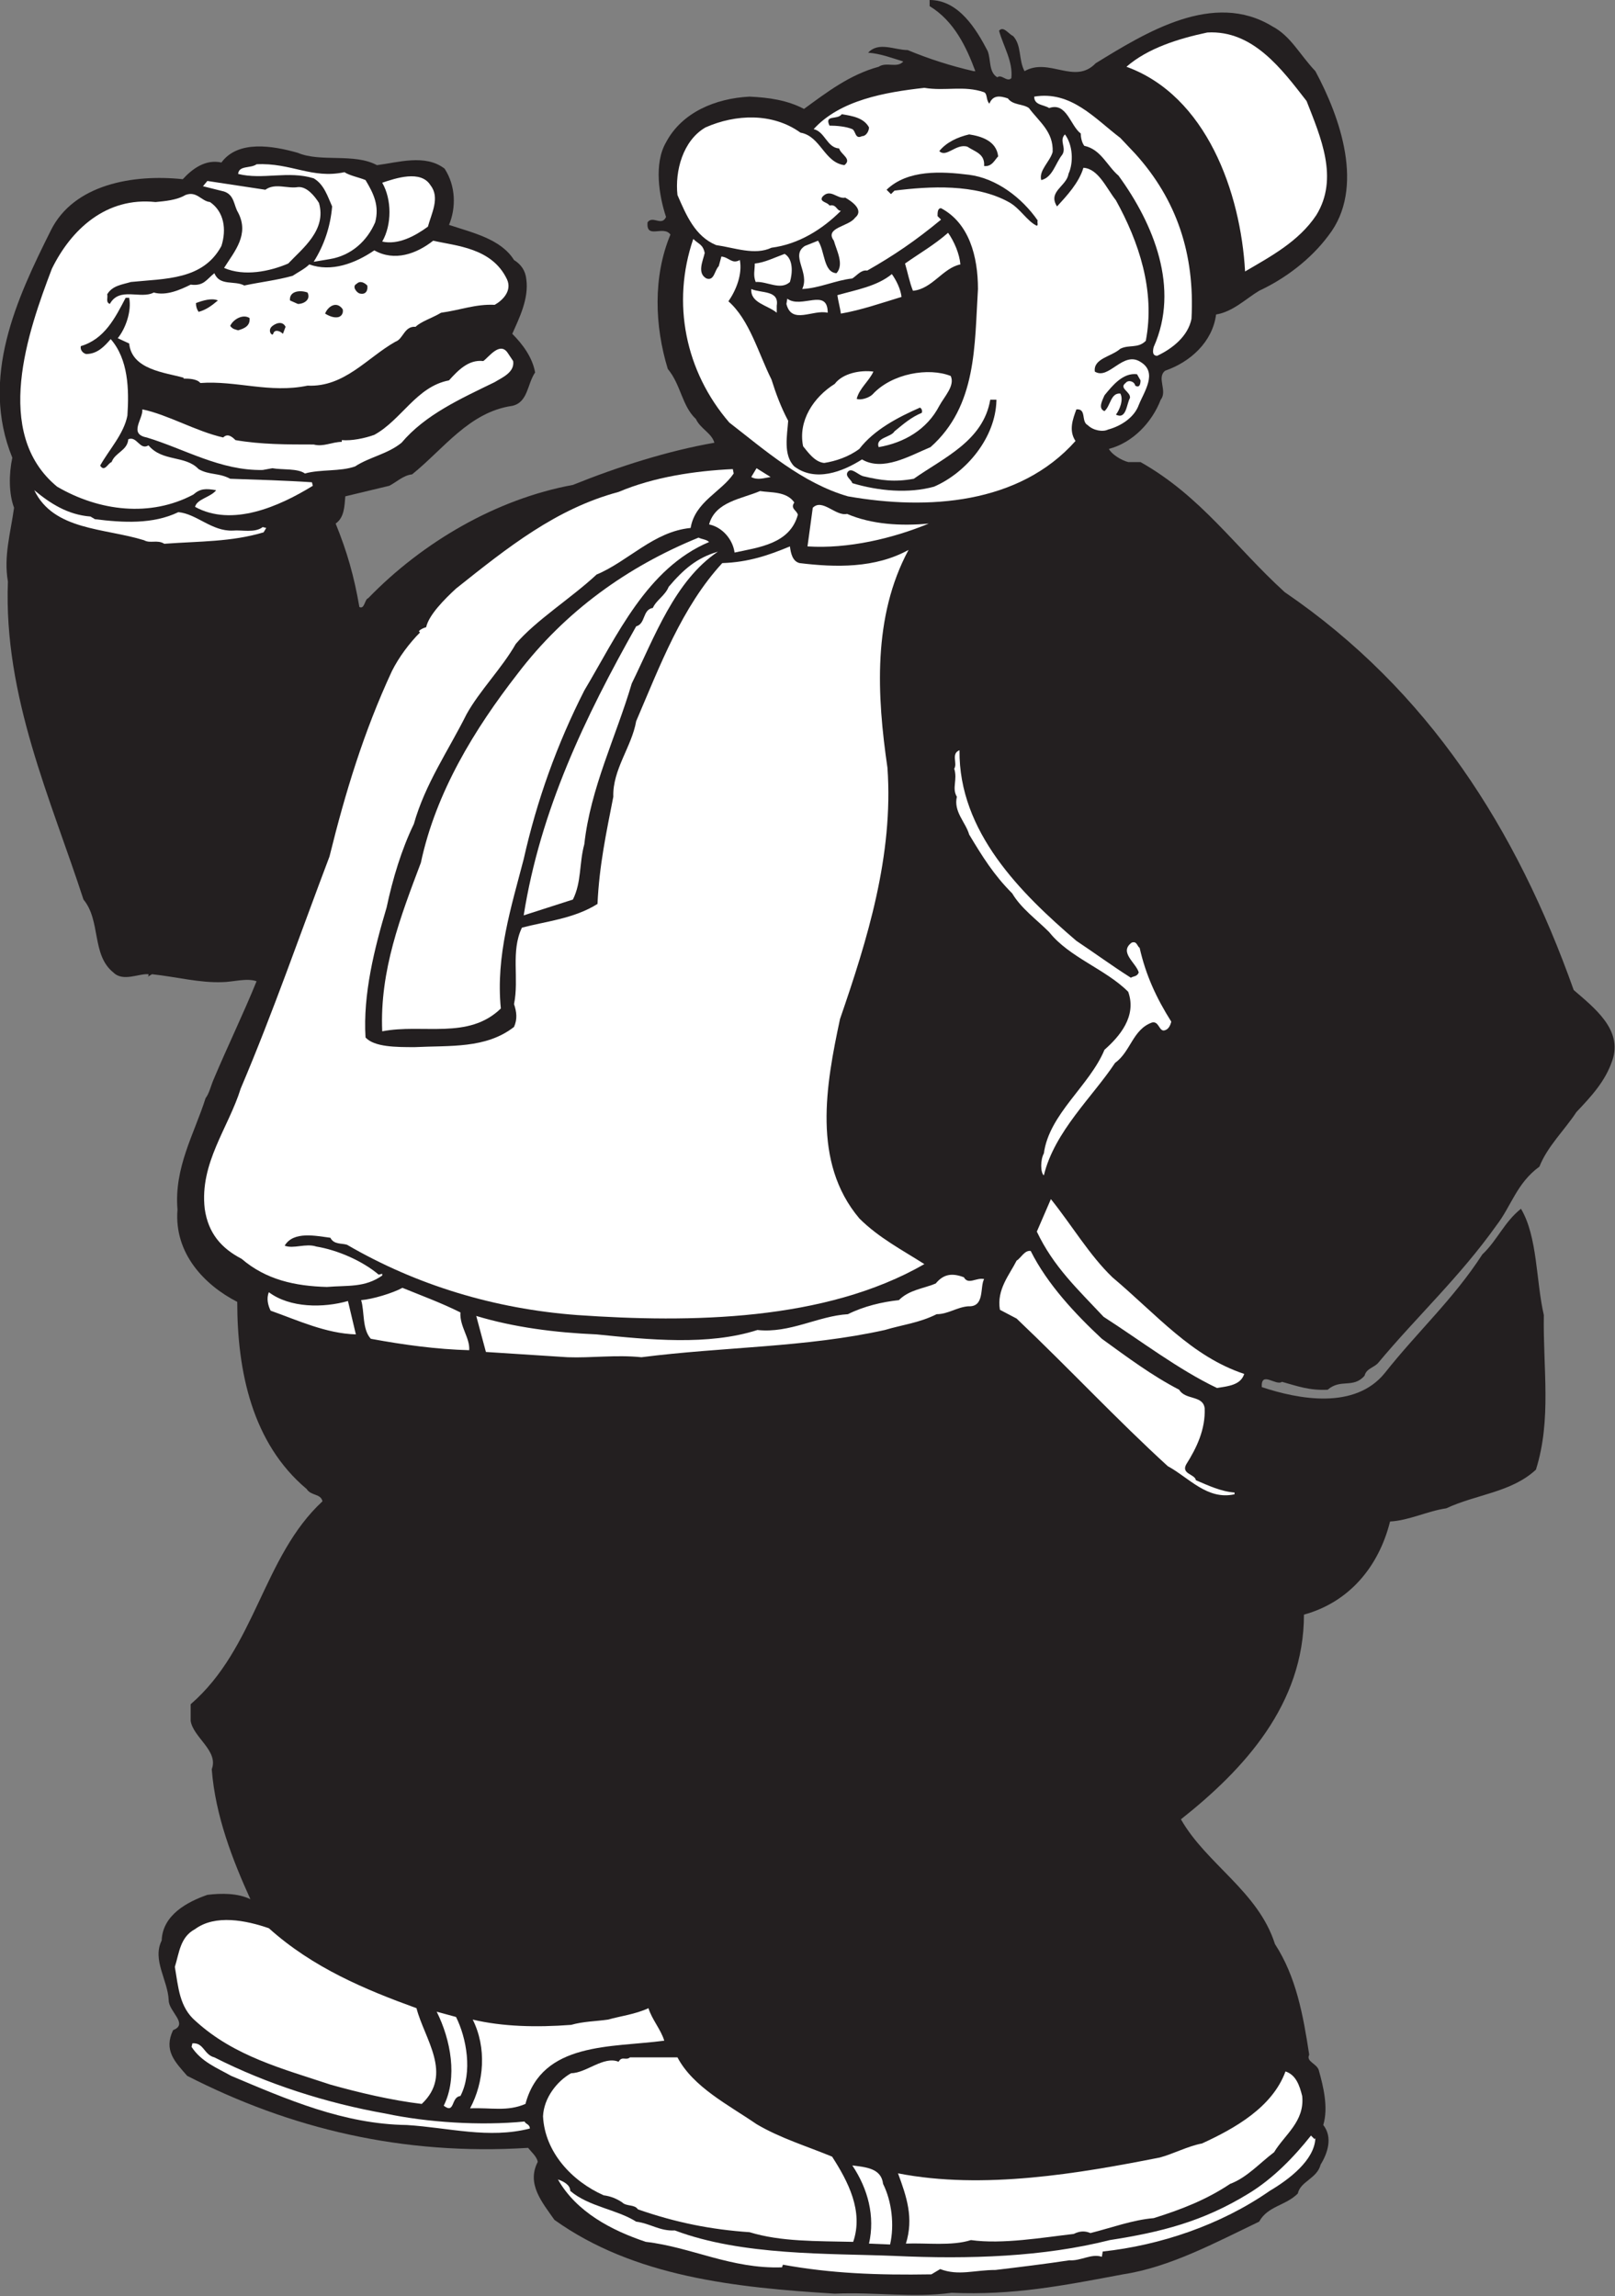
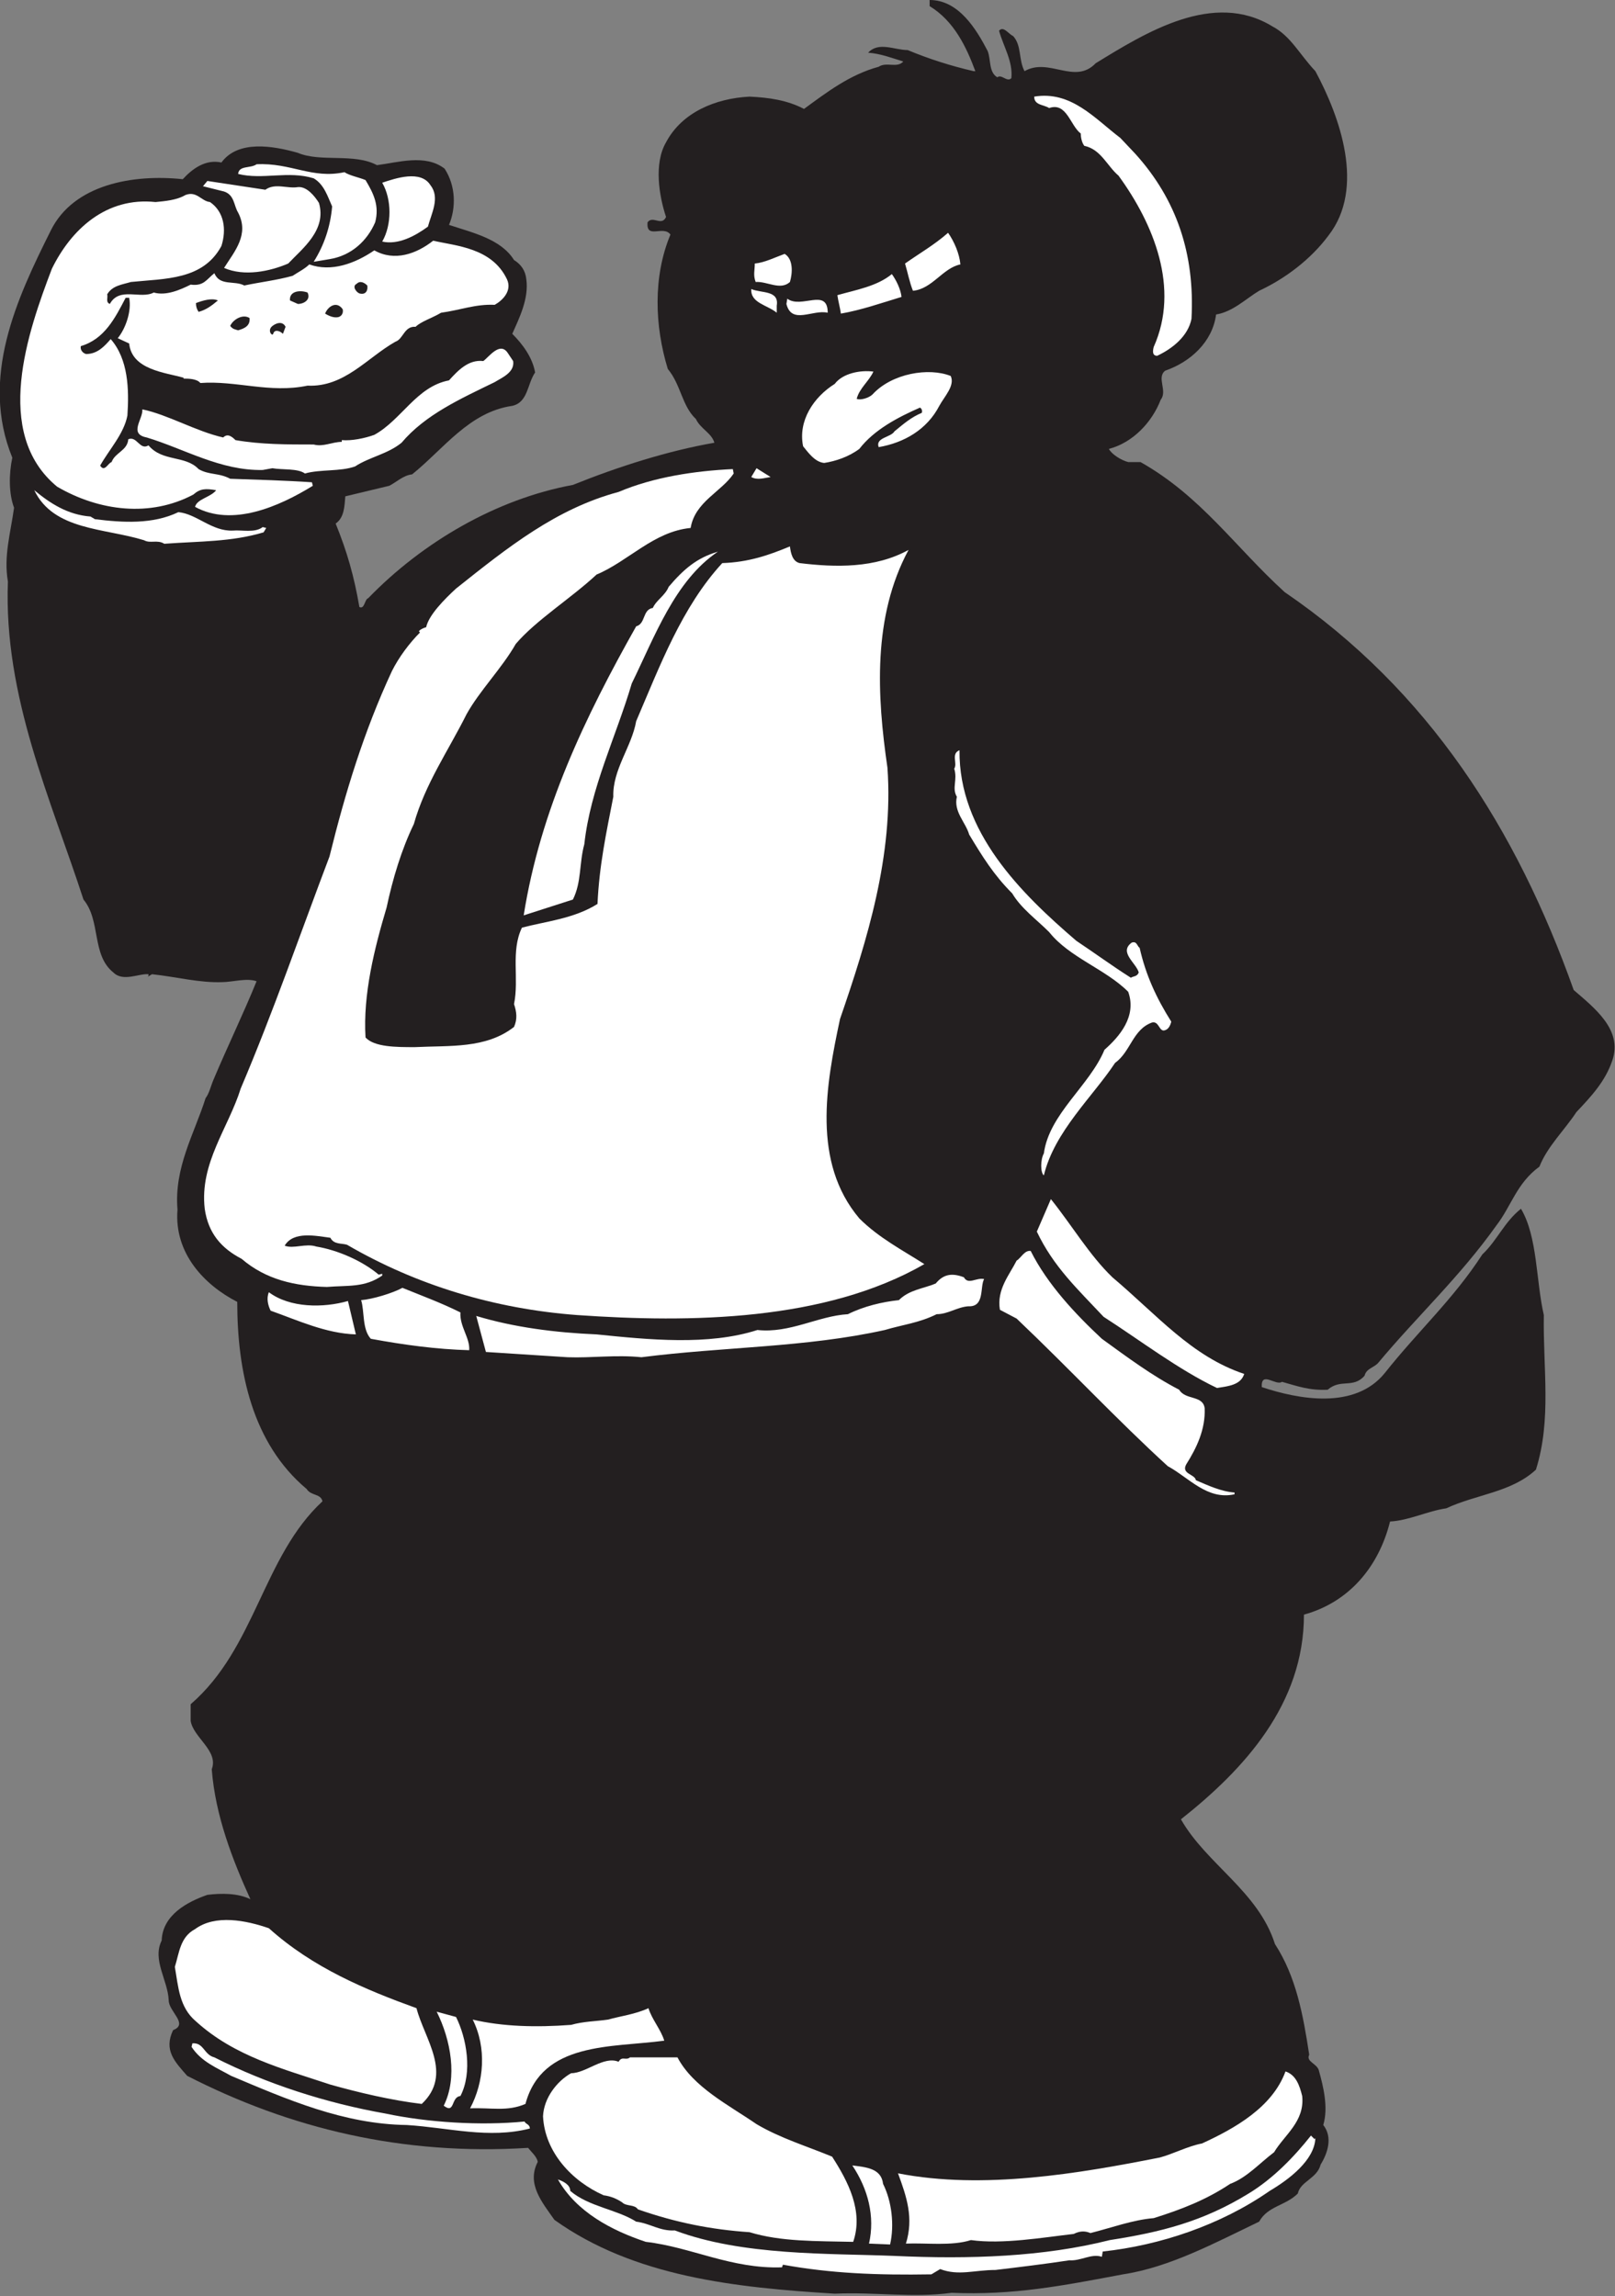
<svg xmlns="http://www.w3.org/2000/svg" id="Layer_1" viewBox="0 0 183.8 261.4">
  <rect x="0" y="0" width="183.8" height="261.4" fill="#808080" stroke="none" />
  <style>.st0{fill:#231f20}.st1{fill:#fff}</style>
  <path class="st0" d="M112.4 5.8c.4 1 .1 2.4 1.1 3 .5-.4 1.1.6 1.6.1.2-1.9-.9-3.6-1.4-5.4.5-.6 1.1.4 1.6.6 1 1.1.6 2.7 1.3 4 2.8-1.6 5.7 1.6 8.1-.9 5.7-3.5 13.4-8.3 20.1-4.2 2.1 1.1 3.1 3.2 4.9 5.1 2.8 5.2 5.7 13.3 1.5 18.7-2 2.7-4.9 4.9-7.9 6.3-1.5.9-3 2.4-4.9 2.7-.4 3.1-2.9 5.4-5.8 6.4-1 .8.3 2.3-.5 3.3-1 2.6-3.2 4.9-5.9 5.6.3.6 1.4 1.3 2.2 1.5h1.4c6.9 3.9 10.7 9.6 16.4 14.8 16.4 11.2 26.4 27 32.9 45.3 2.3 2 5.6 4.5 4.4 8-.8 2.4-2.4 4.1-4.1 5.9-1.3 2-3.3 3.9-4.2 6.2-2.6 1.9-3.2 4.5-4.9 6.7-4.2 5.9-9 10.3-13.5 15.7-.5.5-1.3.6-1.5 1.4-1.3 1.5-2.7.3-4.2 1.6-2.1.1-3.4-.4-5.2-.9-.7.5-2.4-1.3-2.3.6 4.2 1.4 10.6 2.6 14-1.6 3.8-4.8 7.8-8.4 11.1-13.5 1.7-1.6 2.5-3.7 4.4-5.2 1.9 3.2 1.7 8.2 2.6 12.1-.1 6.1.9 11.9-.9 17.6-2.8 2.6-6.8 2.8-10.2 4.4-2.1.3-4.3 1.4-6.4 1.5-1.3 5.2-4.7 9.2-9.8 10.6 0 10.2-6.8 17.6-14 23.3 2.9 5.1 8.8 8.2 10.7 14.2 2.4 3.7 3.2 8 3.9 12.6-.4.8.9 1 1.1 1.8.5 1.8 1.1 4.2.5 6.2 1.1 1.4.5 3.2-.3 4.5-.4 1.6-2.3 1.9-2.6 3.3-1.4 1.4-3.4 1.4-4.4 3.2-5 2.4-10.2 5.2-15.5 6-6.9 1.3-12.5 2.4-19.5 2.1-4.4.6-8.6-.1-13.3.1-11.3-.7-22.8-1.9-31.9-8.4-1.4-2-3.2-4.1-1.9-6.6-.1-.6-.7-1.1-1.1-1.6-14.3.9-27.1-2.2-38.8-8.2-1.4-1.6-2.7-2.9-1.6-5.2 1.8-.7-.5-2.1-.5-3.4-.1-2.3-1.9-4.6-.8-6.8.1-2.9 2.9-4.4 5.2-5.2 1.6-.2 3.5-.2 4.9.5-2-4.4-4-9.5-4.4-14.8.8-2.1-2.1-3.6-2.4-5.5V194c7.4-6.4 8.2-16.8 15-23.1-.2-.9-1.3-.6-1.8-1.4-6.2-5.2-7.9-13.4-7.9-21.3-3.7-1.9-7.2-5.5-6.8-10.5-.4-4.8 1.9-8.6 3.2-12.7.4-.5.6-1.4.9-2.1 1.6-3.8 3.4-7.5 4.9-11.2-1.1-.4-2.8.1-3.9.1-2.6.1-5.2-.6-8-.9l-.5.3c.1-.1.1-.1.1-.3-1.1-.1-2.9.9-4-.2-2.5-2-1.4-5.9-3.4-8.3C5.8 91 .4 79.3.9 66.2c-.5-2.9.3-5.5.7-8.4-.6-1.6-.6-3.8-.2-5.7-3.7-9.1.5-18.1 4.4-25.9 2.6-5.2 9.3-6.4 15-5.8 1.1-1.2 2.6-2.3 4.4-1.9 1.9-2.6 5.9-1.9 8.7-1.1 2.6 1.1 6.4 0 9 1.4 2.4-.3 5.5-1.3 7.7.4 1.3 2 1.3 4.5.5 6.4 2.7.9 5.9 1.6 7.4 4 .8.5 1.3 1.2 1.4 2.2.3 2.2-.8 4.4-1.6 6.2 1.2 1.2 2.3 2.7 2.6 4.4-.9 1.3-.8 3.4-2.6 3.8-4.9.7-7.8 4.9-11.4 7.8-1 .1-1.8.9-2.6 1.3l-5 1.2c-.1 1.1-.1 2.4-1.1 3.1 1.3 3.2 2.1 6 2.7 9.5.6.3.6-.9 1-1 6.2-6.4 14.6-11.3 23.3-12.9 5.2-2.1 10.9-3.9 16.1-4.8-.3-1.1-1.6-1.6-2.1-2.7-1.6-1.5-1.7-3.9-3.2-5.7-1.5-4.9-1.7-10.5.3-15.3-.8-1.1-2.8.6-2.6-1.4.6-.8 1.6.5 2.1-.6-.8-2.4-1.4-6.1 0-8.5 1.8-3.4 5.6-5 9.5-5.2 2.2.1 4.3.4 6.2 1.4 2.6-1.9 5.2-3.9 8.5-4.8.9-.6 2.1.2 2.8-.6-1.3-.4-2.6-.9-4-1 1.2-1.3 3-.3 4.5-.3 2.4 1 4.9 1.8 7.5 2.4h.2c-1-2.7-2.4-5.7-5.2-7.4V0c3.3 0 5.3 3.3 6.6 5.8z" />
-   <path class="st1" d="M148.7 11.5c1.6 4.1 3.7 8.8 1.1 13-2 3-5.2 4.7-8.1 6.4-.5-9-4.4-20-13.5-23.3 2.4-2.1 5.9-3.2 9.2-3.9 5.2-.3 8.5 4.2 11.3 7.8zm-36.7-1c.4.2.2.9.6 1.3.4-1 1.2-.9 2.1-.6.6.8 1.7.6 2.4 1.1 1.2 1.6 2.8 2.7 2.7 5-.3 1.1-1.6 2.1-1.3 3.2 1.3-.3 1.6-1.9 2.4-2.9.5-.8-.4-1.6.3-2.3.9 1.2 1 3.2.4 4.5-.2 1.4-2.4 2-1.3 3.7 1.1-1.2 2.5-2.7 3-4.4 1.7.1 2.6 2.3 3.7 3.7 2.6 4.7 4.5 10.3 3.4 16-.9.9-1.9.4-2.9.9-1 .9-3.1 1.1-2.9 2.6 1.6 1 3.2-2.4 5.2-1.1 2 1.2.4 3.4-.2 4.9-.5 1.4-2 2.4-3.5 2.8-.6.3-1.7.1-2.3-.5-.8-.4-.1-1.9-1.3-1.8-.4 1.1-.9 2.4-.1 3.6-6.4 7.2-16.8 7.9-25.9 6.3C91.3 55 87 51.2 83 48.1c-5-5.8-6.6-13.6-4.1-20.9.6.6 1.1.6 1.3 1.6-.2.9-.9 2.3.2 2.9.9.3.9-.9 1.4-1.4l.3-1.1c.9.1 1.2.9 2.1.4.3 1.6-.4 3.4-1.3 4.7 2.4 2.1 3.4 5.9 4.9 8.9.5 1.6 1.1 3.2 1.9 4.7-.1 1.6-.6 3.9.7 5.2 2.4 1.8 5.5.6 7.7-.8 2.4 1.4 5.4-.4 7.8-1.4 5.3-4.7 5-11.6 5.4-18 0-3.7-1-7.5-4.2-9.2-.4 0-.4.5-.4.9l.4.4c-2.9 2.4-5.4 4.1-8.4 5.8-.7-.1-1.1.5-1.7.9-1.9.2-3.7 1.1-5.7 1.2.9-1.9-1.4-3.8.3-4.9l1.5-.6c.8 1.2.6 3.6 2.1 3.7.9-1 0-2.6-.3-3.7-1.1-1.5 1.7-1.6 2.4-2.6 1.1-.9-.4-1.9-1.1-2.3-.9.2-1.7-1.1-2.6-.1-.4.6.6.6.8 1 .8-.2.8.6 1.3.6-2.1 2.1-4.8 3.8-7.9 4.2-1.9.9-4.2 0-6.3-.3-2.4-1-3.4-3.4-4.4-5.7-.3-2.7.6-6.2 3.2-7.7 3.4-1.5 7.6-1.7 10.8.6 2.3.4 2.7 3.4 5 3.7.9-.7-.4-1.2-.6-1.9-1.4-.1-1.6-1.9-2.9-2.2 3-3.3 8.1-4.2 12.6-4.7 2.4.4 4.5-.3 6.8.5z" />
  <path class="st1" d="M129.2 17.5c4.7 5.2 6.8 11.4 6.4 18.8-.4 2-2.2 3.4-3.9 4.2-.6 0-.5-.6-.4-1 3-6.7 0-14-4-19.5-1.3-1.1-2-3-3.9-3.4-.3-.4-.4-1-.4-1.4-1.2-.9-1.6-3.6-3.6-2.9-.6-.4-1.7-.3-1.7-1.3 4.2-.7 6.9 2.5 9.8 4.7l1.7 1.8z" />
  <path class="st0" d="M98.9 14.5c0 .4-.3 1-.8 1-.8.4-.7-.6-1.1-.8-.7-.3-1.8-.4-2.6-.4-.6-1.3.9-.6 1.4-1.3 1.2.2 2.5.4 3.1 1.5zm14.7 3.3c-.4.4-.7 1.2-1.6 1.1.1-1.4-1-1.6-1.9-2.2-1.3-.4-2.4 1.3-3.2.5.8-1 2.1-1.6 3.4-1.9 1.3.2 3.1.7 3.3 2.5z" />
  <path class="st1" d="M39.2 19.6c.6.4 1.7.6 2.4.9.9 1.5 1.6 2.9 1.1 4.8-.9 2.1-2.7 3.8-5.2 4.2l-1.8.3c1.2-1.9 1.9-4 2.1-6.3-.5-1.1-.9-2.5-2.1-3.2-2.9-.9-5.8.2-8.6-.5.1-1 1.4-.6 2.1-1.1 3.9-.2 6.3 1.7 10 .9z" />
  <path class="st0" d="M118.1 25.1c-.1.2.1.5-.1.6-1.1-.5-1.9-2-3.2-2.7-3.8-2.1-9-1.8-13-1.3l-.4.4-.5-.5c2.4-2.3 6.2-2.1 9.4-1.7 3.1.4 6 2.6 7.8 5.2z" />
  <path class="st1" d="M49 21.1c1.1 1.4.1 3.2-.3 4.7-1.5 1.1-3.4 2.1-5.2 1.7 1.1-1.9 1.1-4.8 0-6.7 1.5-.5 4.4-1.5 5.5.3zm-18.8.5c1.1-.8 2.5-.1 3.7-.3 1-.1 1.9 1 2.4 1.8.9 3.1-1.9 5.2-3.5 6.9-2.1.9-5 1.5-7.3.5 1.2-1.9 2.9-3.8 1.6-6.3-.5-.8-.4-2-1.6-2.4l-2.4-.6.5-.6 6.6 1z" />
  <path class="st1" d="M23.9 23c1.6 1.1 1.9 3.1 1.3 5-2.1 3.9-6.4 3.7-10.3 4.1-1 .3-2.1.4-2.7 1.4.1.4-.2.9.3 1.1 1.1-2 3.5-.5 5-1.3 1.4.4 3-.3 4.2-.9 1.5.2 1.8-.6 2.7-1.3.6 1.5 2.3.8 3.4 1.4 1.9-.4 3.7-.6 5.5-1.1.6-.4 1.4-.8 1.9-1.3 2.5.9 5.2-.1 7.4-1.6 2.3 1.3 4.8.4 6.7-1.1 2.6.6 6.7.8 8.4 4.4.6 1.3-.5 2.4-1.4 2.9-2.2-.1-3.9.6-6.1.9-1 .6-2.3 1-2.9 1.6-1.3-.1-1.4 1.4-2.3 1.7-3.2 1.8-5.8 5.2-10 5-4.3.9-8.1-.6-12.2-.3-.4-.5-1.4-.5-1.9-.5V43c-2.1-.6-5.9-.9-6.2-3.9l-1.3-.6c.9-1.1 1.6-3.1 1.3-4.6h-.4c-1.2 2.3-2.4 4.7-5.1 5.5-.1.4.2.8.6.9 1.3 0 2.1-.9 2.8-1.7 2 2.3 2.1 5.7 1.9 8.7-.4 2.1-2.1 3.9-3.1 5.7.5.8.9-.3 1.3-.4.4-1.1 1.8-1.3 1.9-2.6 1-.4 1.3 1.3 2.3.7 1.6 1.9 4.2 1.1 5.7 2.7 1.2.7 2.3.4 3.6 1.1 2.9.1 6.4.2 9.3.4l.1.4c-3.9 2.4-9.2 4.7-13.4 2.4.2-.9 1.8-1.1 2.4-1.9-1.2-.2-1.8-.2-2.6.5-4.9 2.6-10.7 1.9-15.5-.9-7.4-6.1-3.3-17.7-.6-24.8 2.2-4.5 6.2-8.2 11.8-7.6 1-.1 2.4-.2 3.4-.8 1.3-.5 1.8.7 2.8.8zm85.4 7.1c-2 .4-3.2 2.8-5.4 3-.4-1-.6-2.1-.9-3.1 1.7-1.2 3.3-2.1 4.9-3.5.7 1 1.3 2.4 1.4 3.6zm-19.4 2c-1.1 1-2.6-.1-3.9 0-.3-.8-.1-1.3-.1-2.1 1.1-.1 2.3-.7 3.4-1.1 1 .6.9 2.2.6 3.2zm12.7 1.7c-2.3.7-4.6 1.5-6.9 1.9-.1-.7-.3-1.4-.4-2.1 2.1-.6 4.5-1 6.2-2.4.5.7 1 1.7 1.1 2.6z" />
  <path class="st0" d="M41.8 32.5c.1.6-.2 1.1-.9.9-.3-.1-.9-.8-.3-1.1.4-.4.9-.1 1.2.2z" />
  <path class="st1" d="M88.4 34.8v.8c-1.1-.9-3-1.1-2.9-2.7 1.1.5 3.2.1 2.9 1.9z" />
  <path class="st0" d="M35 33.3c.4.8-.4 1.3-1.1 1.3l-.9-.4c-.1-1.1 1.2-1.2 2-.9zm-10.2.9c-.7.6-1.4 1.1-2.2 1.3-.2-.3-.3-.6-.3-1 .8-.3 1.8-.6 2.5-.3z" />
  <path class="st1" d="M94.2 35.6c-1.7-.4-4.1 1.4-4.7-1l.1-.6c1.6 1.2 4.6-1.3 4.6 1.6z" />
  <path class="st0" d="M39 35.2c.1.4-.1.8-.5.9-.5.1-1-.1-1.5-.4.3-.8 1.3-1.5 2-.5zm-10.6 1c.1.9-.6 1.2-1.3 1.4-.3-.1-.6-.1-.9-.5.3-.7 1.4-1.4 2.2-.9zm4.1 1l-.3.8c-.4-.4-1-.5-1.1 0l-.1.1c-.3-.1-.4-.6-.1-.9.3-.3 1.2-.8 1.6 0z" />
  <path class="st1" d="M58.4 41.1c.2 1.3-1.3 1.9-2.1 2.4-3.9 1.9-7.9 3.7-10.6 6.9-1.6 1.3-3.6 1.6-5.3 2.7-1.7.6-3.9.3-5.7.8-.8-.6-2.6-.4-3.7-.6l-1.1.2c-4.8.1-8.9-2.4-13.2-3.7-2.1-.4-.4-2.1-.5-3.2 2.9.6 6.1 2.5 9.2 3.2.5-.5 1-.1 1.4.3 2.9.5 5.8.5 8.9.5 1.1.3 2.1-.3 3.2-.3v-.2c1.1.1 2.6-.2 3.7-.6 3.1-1.7 4.8-5.5 8.5-6.2 1-1.1 2.2-2.4 3.9-2.2.6-.4 1.9-2.3 2.8-.9l.6.9zm41 1.2c-.5 1.1-1.6 1.9-1.9 3.1.4.2 1.4-.1 1.8-.5 2.2-2.4 6.4-3.1 8.9-2.1.5 1.1-.7 2.3-1.3 3.4-1.4 2.7-4 4.2-6.9 4.7-.4-1.1 1.4-1.1 1.8-1.8 1.1-.9 1.9-1.6 3.1-2.1.1-.2 0-.5-.2-.6-2.5 1.1-5.2 2.5-6.9 4.7-1.2.9-2.7 1.4-4 1.6-1.1-.1-1.9-1.3-2.4-1.9-.6-2.9 1.2-5.6 3.6-7.1.9-1.2 2.9-1.6 4.4-1.4z" />
  <path class="st0" d="M129.8 43.3c0 .4-.1.9-.6.6-.1-.5-.8-.7-1.1-.3-.8.6.6 1 .5 1.7-.4.7-.4 2.5-1.6 1.9.4-.5.9-1.7.5-2.4-1.1-.1-1.1 1.4-1.8 2-.8-.3-.2-1.3 0-1.8.9-1.1 2.1-2.6 3.7-2.4l.4.7zm-16.4 2.3c-.1 4.2-3.4 8.2-7.1 9.8-2.9.8-6.3.5-9.3-.4-.1-.4-.9-.8-.5-1.3s1.1.3 1.7.5c2.1.5 3.6.7 5.8.3 3.4-2.4 7.9-4.3 8.7-9h.7z" />
  <path class="st1" d="M87.7 54.3c-.7.1-1.5.4-2.2 0l.6-1 1.6 1zm-4.2-.4c-1.4 2.1-4.4 3.2-4.9 6.2-4.2.4-7.1 3.8-10.7 5.3-2.9 2.7-6.9 5.2-9.2 7.9-1.6 2.8-4.1 5.3-5.6 8-2.1 4.2-4.7 7.9-6 12.5-1.4 2.9-2.4 6.2-3.1 9.5-1.4 4.7-2.7 9.9-2.4 14.8 1 1.1 3.5 1.1 5.6 1.1 4-.2 8.1.2 11.3-2.3.4-.9.3-1.7 0-2.6.6-2.9-.4-6 .9-8.7 2.6-.7 5.9-1 8.6-2.7.2-4.4 1-8.1 1.8-12.2-.1-3.1 2.1-5.7 2.6-8.6 2.7-6.3 5.2-13 9.8-18 3-.1 5.3-.9 7.7-1.9.1.8.3 1.7 1.1 1.9 4.1.5 8.6.6 12.4-1.5-4.1 7.6-3.6 16.6-2.4 24.8.7 10-2.3 19.6-5.4 28.6-1.6 7.5-3.2 16.3 2.2 22.7 2.2 2.2 4.9 3.6 7.4 5.2-11.3 6.5-26.6 6.7-39.5 5.8-9.4-.7-18.3-3.4-26.2-8-.6-.2-1.5 0-1.9-.8-1.6-.2-4.2-.8-5.2.9 1 .4 2.4-.3 3.6.1 2.4.4 5.2 1.6 7.1 3.2l.4-.1v.2c-2 1.4-3.9 1.1-6.3 1.3-3.6-.1-6.9-.8-9.7-3.2-2.3-1.2-3.8-2.9-4.2-5.7-.6-5.2 2.7-9.2 4.1-13.7 3.7-8.7 6.8-17.7 10.1-26.4 1.8-7.3 3.9-14.2 7.1-21.1.8-1.6 2-3.2 3.2-4.4l-.1-.1c-.1-.1.4-.4.8-.5.3-1.4 2.1-3.2 3.4-4.4 5.9-4.7 11.4-9.1 18.5-11 4-1.7 8.7-2.4 13-2.6l.1.5zm-73.2 4.9l.5.3c3.2.4 6.6.6 9.5-.8 2.1.2 3.8 2.2 6.2 2.1 1-.1 2.5.3 3.4-.4l.4.1-.3.5c-3.7 1.1-7.2 1-11.3 1.3-.8-.5-1.6 0-2.3-.4-4.5-1.4-10.3-1.1-12.5-5.7 1.8 1.5 3.8 2.8 6.4 3z" />
-   <path class="st1" d="M90.4 57.2c-.5.7.3.9.4 1.4-.9 3.3-4.4 3.7-7.2 4.3-.2-1.5-1.4-2.9-2.9-3.2.7-2.6 3.7-2.9 5.8-3.8 1.2.2 3 0 3.9 1.3zm15.3 2.4c-4.1 1.7-9.2 2.9-13.8 2.6l.6-4.4c1.1-1.1 2.6 1 3.9.7 2.8 1.2 6.1 1.4 9.3 1.1zm-25 2.1c-7.1 3-10.5 10.7-14.2 16.9-3.1 6.1-5.4 12.5-6.9 19.2-1.4 5.4-3.2 11-2.6 17-3.7 3.6-8.9 1.7-13.5 2.6-.3-6.9 2.1-13.1 4.4-19.2 1.7-8 6.1-15.2 11-21.5 5.4-7.1 12.5-12.2 20.6-15.5.4.2.9.2 1.2.5z" />
  <path class="st1" d="M81.7 62.8c-4.9 3.3-7.2 9.7-9.8 15-1.8 6.1-4.7 11.9-5.4 18.3-.6 2.2-.3 4.3-1.3 6.3l-5.6 1.8c1.9-12 7-22.6 12.8-32.9 1.1-.3.7-1.9 1.9-2.1.4-.9 1.4-1.4 1.8-2.4 1.7-2 3.2-3.3 5.6-4zm40.8 44.3c2.1 1.4 4 2.8 6.2 4.2.3-.2.7-.1.9-.6-.3-1.1-2.3-2.3-.8-3.4.6-.2.6.4.9.6.7 3.1 1.9 5.7 3.6 8.4-.1.4-.3.9-.8 1-.6.1-.6-1.1-1.4-.9-2.2.8-2.4 3.3-4.2 4.6-2.5 3.8-6.9 7.8-8.1 12.8-.4-.3-.4-1.8 0-2.5.6-4.5 5.2-7.7 6.9-11.8 1.7-1.5 3.7-3.8 2.7-6.6-2.6-2.6-6.7-3.9-9-6.8-1.4-1.4-3.2-2.7-4.2-4.4-2.1-2.1-3.4-4.2-4.9-6.7-.4-1.4-1.8-2.6-1.4-4.3-.6-1 .1-1.9-.3-3.2.4-.6-.4-1.7.6-2.1-.1 9.3 7 16.3 13.3 21.7zm4.1 38.3c5.1 4.3 9 9 15 11-.4 1.3-1.9 1.4-3.1 1.6-4.4-2.1-8.7-5.4-12.9-8.1-3-3.2-5.7-5.7-7.6-9.7l1.6-3.7c2.4 3 4.4 6.4 7 8.9z" />
  <path class="st1" d="M117.3 142.4c1.9 3.8 5.1 7.2 8.1 10 2.9 2.1 5.7 4.2 8.8 5.8.7 1.2 2.7.6 2.9 2.1.1 2.4-.9 4.5-2.1 6.4-.6 1.1 1 1.1 1.1 1.8 1.4.6 2.9 1.3 4.4 1.4v.2c-3.1.7-5.2-1.9-7.6-3.2-5.8-5.3-11.1-11-17.2-16.8l-1.9-1c-.4-2.3 1.1-4 1.9-5.6.5-.3.9-1.2 1.6-1.1zm-5.3 3.2c-.5.9.1 3.2-1.8 3.1-1.3.1-2.3.9-3.6.9-2 1-3.9 1.2-5.9 1.8-9 2-18.3 1.9-27.7 3.1-2.9-.3-5.7.1-8.4 0l-9.3-.6-1.1-4.1c4.3 1.3 9 1.9 13.7 2.1 5.9.6 12.7 1.3 18.3-.5 3.7.4 6.9-1.6 10.3-1.8 1.8-.9 3.9-1.4 5.8-1.6 1.2-1.2 2.8-1.3 4.2-1.9.9-1.1 1.9-1.2 3.2-.7.5.9 1.4 0 2.3.2zm-59.6 3.8c-.1 1.6 1.1 2.9 1 4.3-3.7-.1-7.4-.6-11.2-1.3-1-1.1-.7-3.1-1.1-4.4 1.3-.1 3.6-.8 4.7-1.4 2.2.9 4.4 1.7 6.6 2.8zm-12.8-1.3l.9 3.8c-3.4-.1-6.6-1.6-9.7-2.7-.3-.6-.5-1.4-.2-2.1 2.4 1.8 6.2 1.8 9 1zm-9 71.4c5 4.5 11 7 16.8 9.1.9 3.5 4.2 7.5.6 10.9-3.4-.4-7.2-1.3-10.4-2.2-5.4-1.8-10.9-3.2-15.3-7.2-1.9-1.6-2-3.9-2.4-6.2.5-1.6.6-3.4 2.3-4.3 2.3-1.7 5.8-1 8.4-.1zm43.2 9.1c.4 1.3 1.4 2.4 1.8 3.7-6 .8-13.9.1-15.8 7.2-2.1.9-3.9.4-6.3.5 1.6-3 1.9-6.9.3-10.1 3.4.8 7.2.9 11.2.6 1.4-.4 2.8-.4 4.2-.6 1.4-.4 3.1-.6 4.6-1.3zm-21.9 1c1.2 2.4 1.9 6.3.5 9-1.1.1-.6 2.1-1.9 1.1 1.6-3.2.8-7.5-.8-10.7l2.2.6z" />
  <path class="st1" d="M24.4 234.2c5.9 3 12.7 5.2 19.5 6.4 4.7 1 10.8 1.4 15.8.9.1.3.6.3.6.8-4.7 1.2-9.2-.1-14-.4-7.2-.1-13.6-2.9-20-5.6-1.6-.9-3.4-1.6-4.5-3.3l.1-.4c1.3-.1 1.3 1.3 2.5 1.6zm52.7 0c1.8 3.4 5.8 5.4 9 7.6 2.7 1.6 5.7 2.5 8.6 3.7 1.8 2.8 3.6 6.2 2.4 9.7-4.2-.1-8.2 0-11.8-1.1-4.4-.3-8.4-1.1-12.7-2.6-.4-.6-1.3-.3-1.8-.8-.6-.4-1.3-.7-2.1-.8-3.6-1.6-6.7-4.9-6.9-9 .1-2.1 1.6-4 3.2-4.9 1.7 0 3.7-2 5.4-1.3.4-.7.8-.1 1.3-.5h5.4zm71.1 4.4c.3 2.9-2 4.4-3.2 6.4-1.6 1.2-3.1 2.9-5 3.6-2.7 1.8-5.5 2.9-8.7 3.9-2.4.2-4.8 1.1-7.2 1.7-.7-.3-1.3-.2-1.9.1-3.5.4-8.1 1.2-11.7.7-2.2.7-5.1.3-7.4.4.9-2.9.1-5.3-.9-8 9.7 1.9 20.7 0 29.8-1.8 1.5-.4 3.2-1.3 4.8-1.6 3.7-1.7 8-4.1 9.5-8.2 1.2.4 1.6 1.6 1.9 2.8z" />
  <path class="st1" d="M149.7 243.4c-.1 2.5-3 4.7-5.2 6-5.6 3.9-12.5 6.2-19 6.9l-.1.6c-1.2-.4-2.4.5-3.7.4-2.6.4-5.9.8-8.4 1.1-2.4 0-4.2.7-6.3-.1l-1 .6c-6.2.1-11.4-.1-16.9-1.1l-.1.3c-5.8.2-10.3-2.3-15.5-2.9-3.9-1.3-7.9-3.4-10-7.1.6.2 1.4.6 1.4 1.3 2.1 1.8 5.3 2.1 7.5 3.5 1.6.2 2.7 1.1 4.4 1 7.7 2.9 17.5 2.6 25 2.9 8.6.4 17 .1 24.5-1.8 5.8-.9 10.6-2.1 15.8-5.3 2.8-1.7 5.2-4.2 7.1-6.6l.4.4.1-.1z" />
  <path class="st1" d="M100.5 248.6c1 2 1.3 4.7.8 6.9l-2.4-.1c.7-3.1-.1-6.2-1.9-8.9 1.5.2 3.3.3 3.5 2.1z" />
</svg>